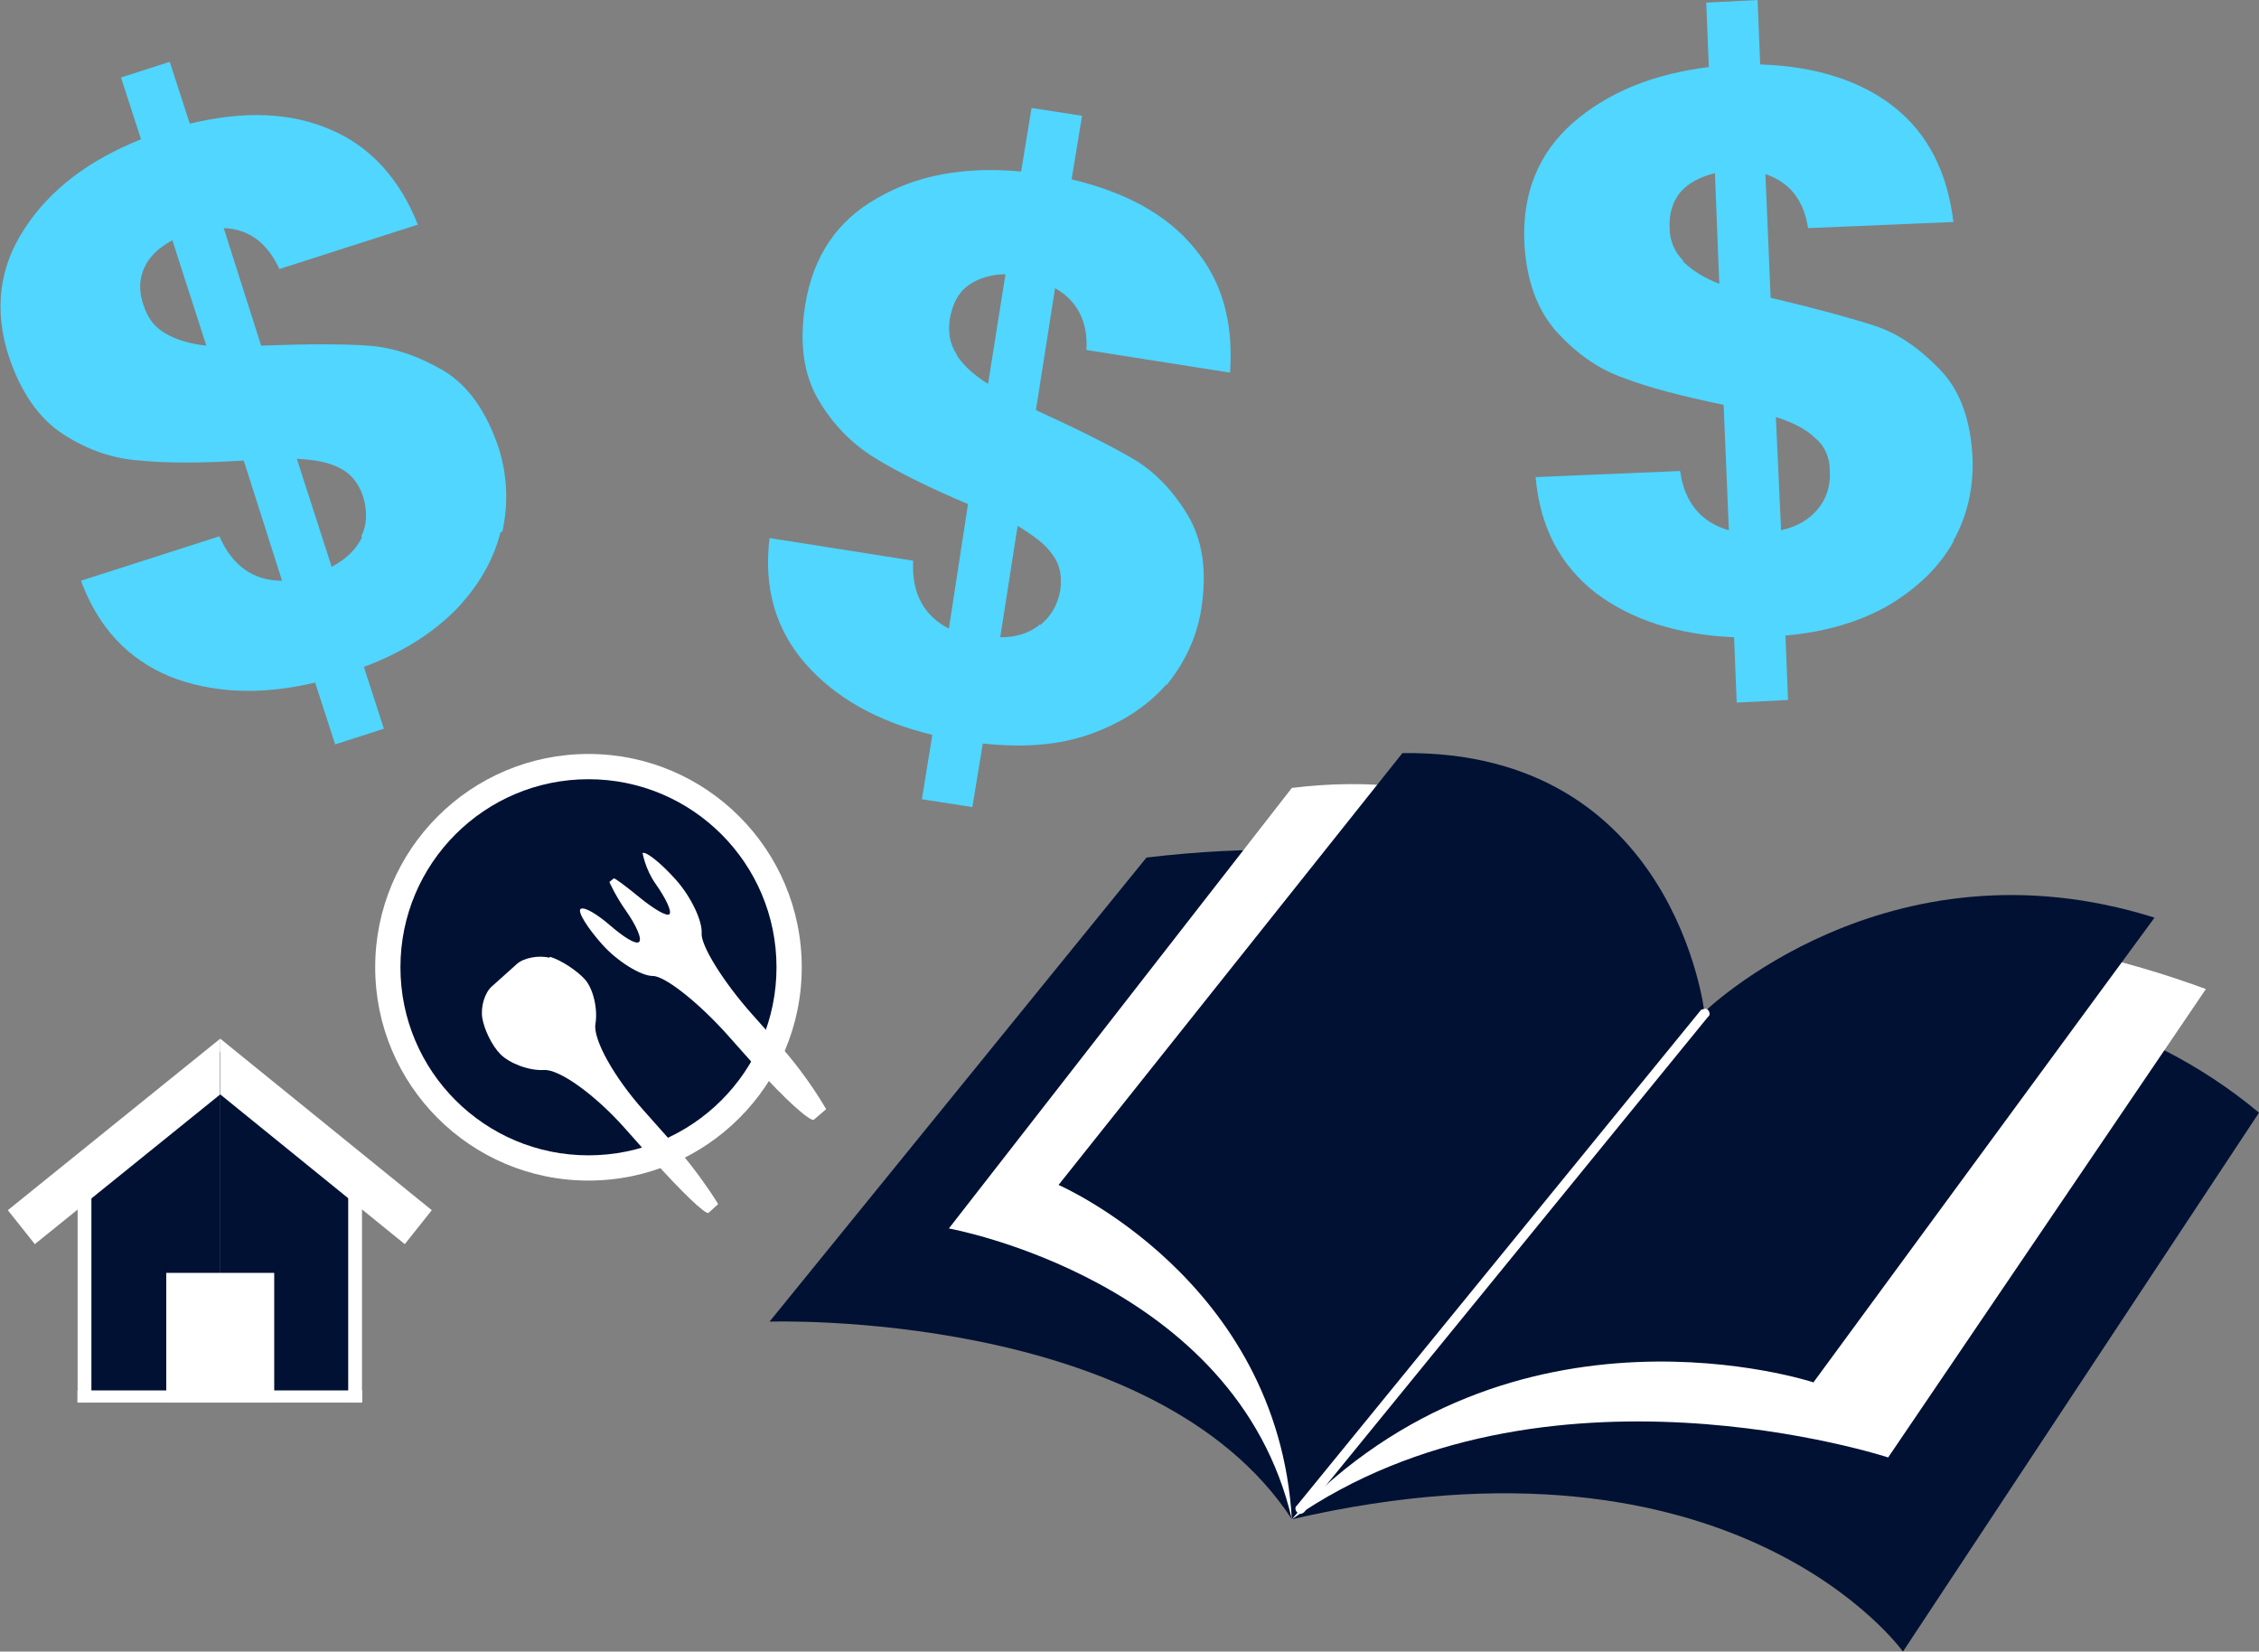
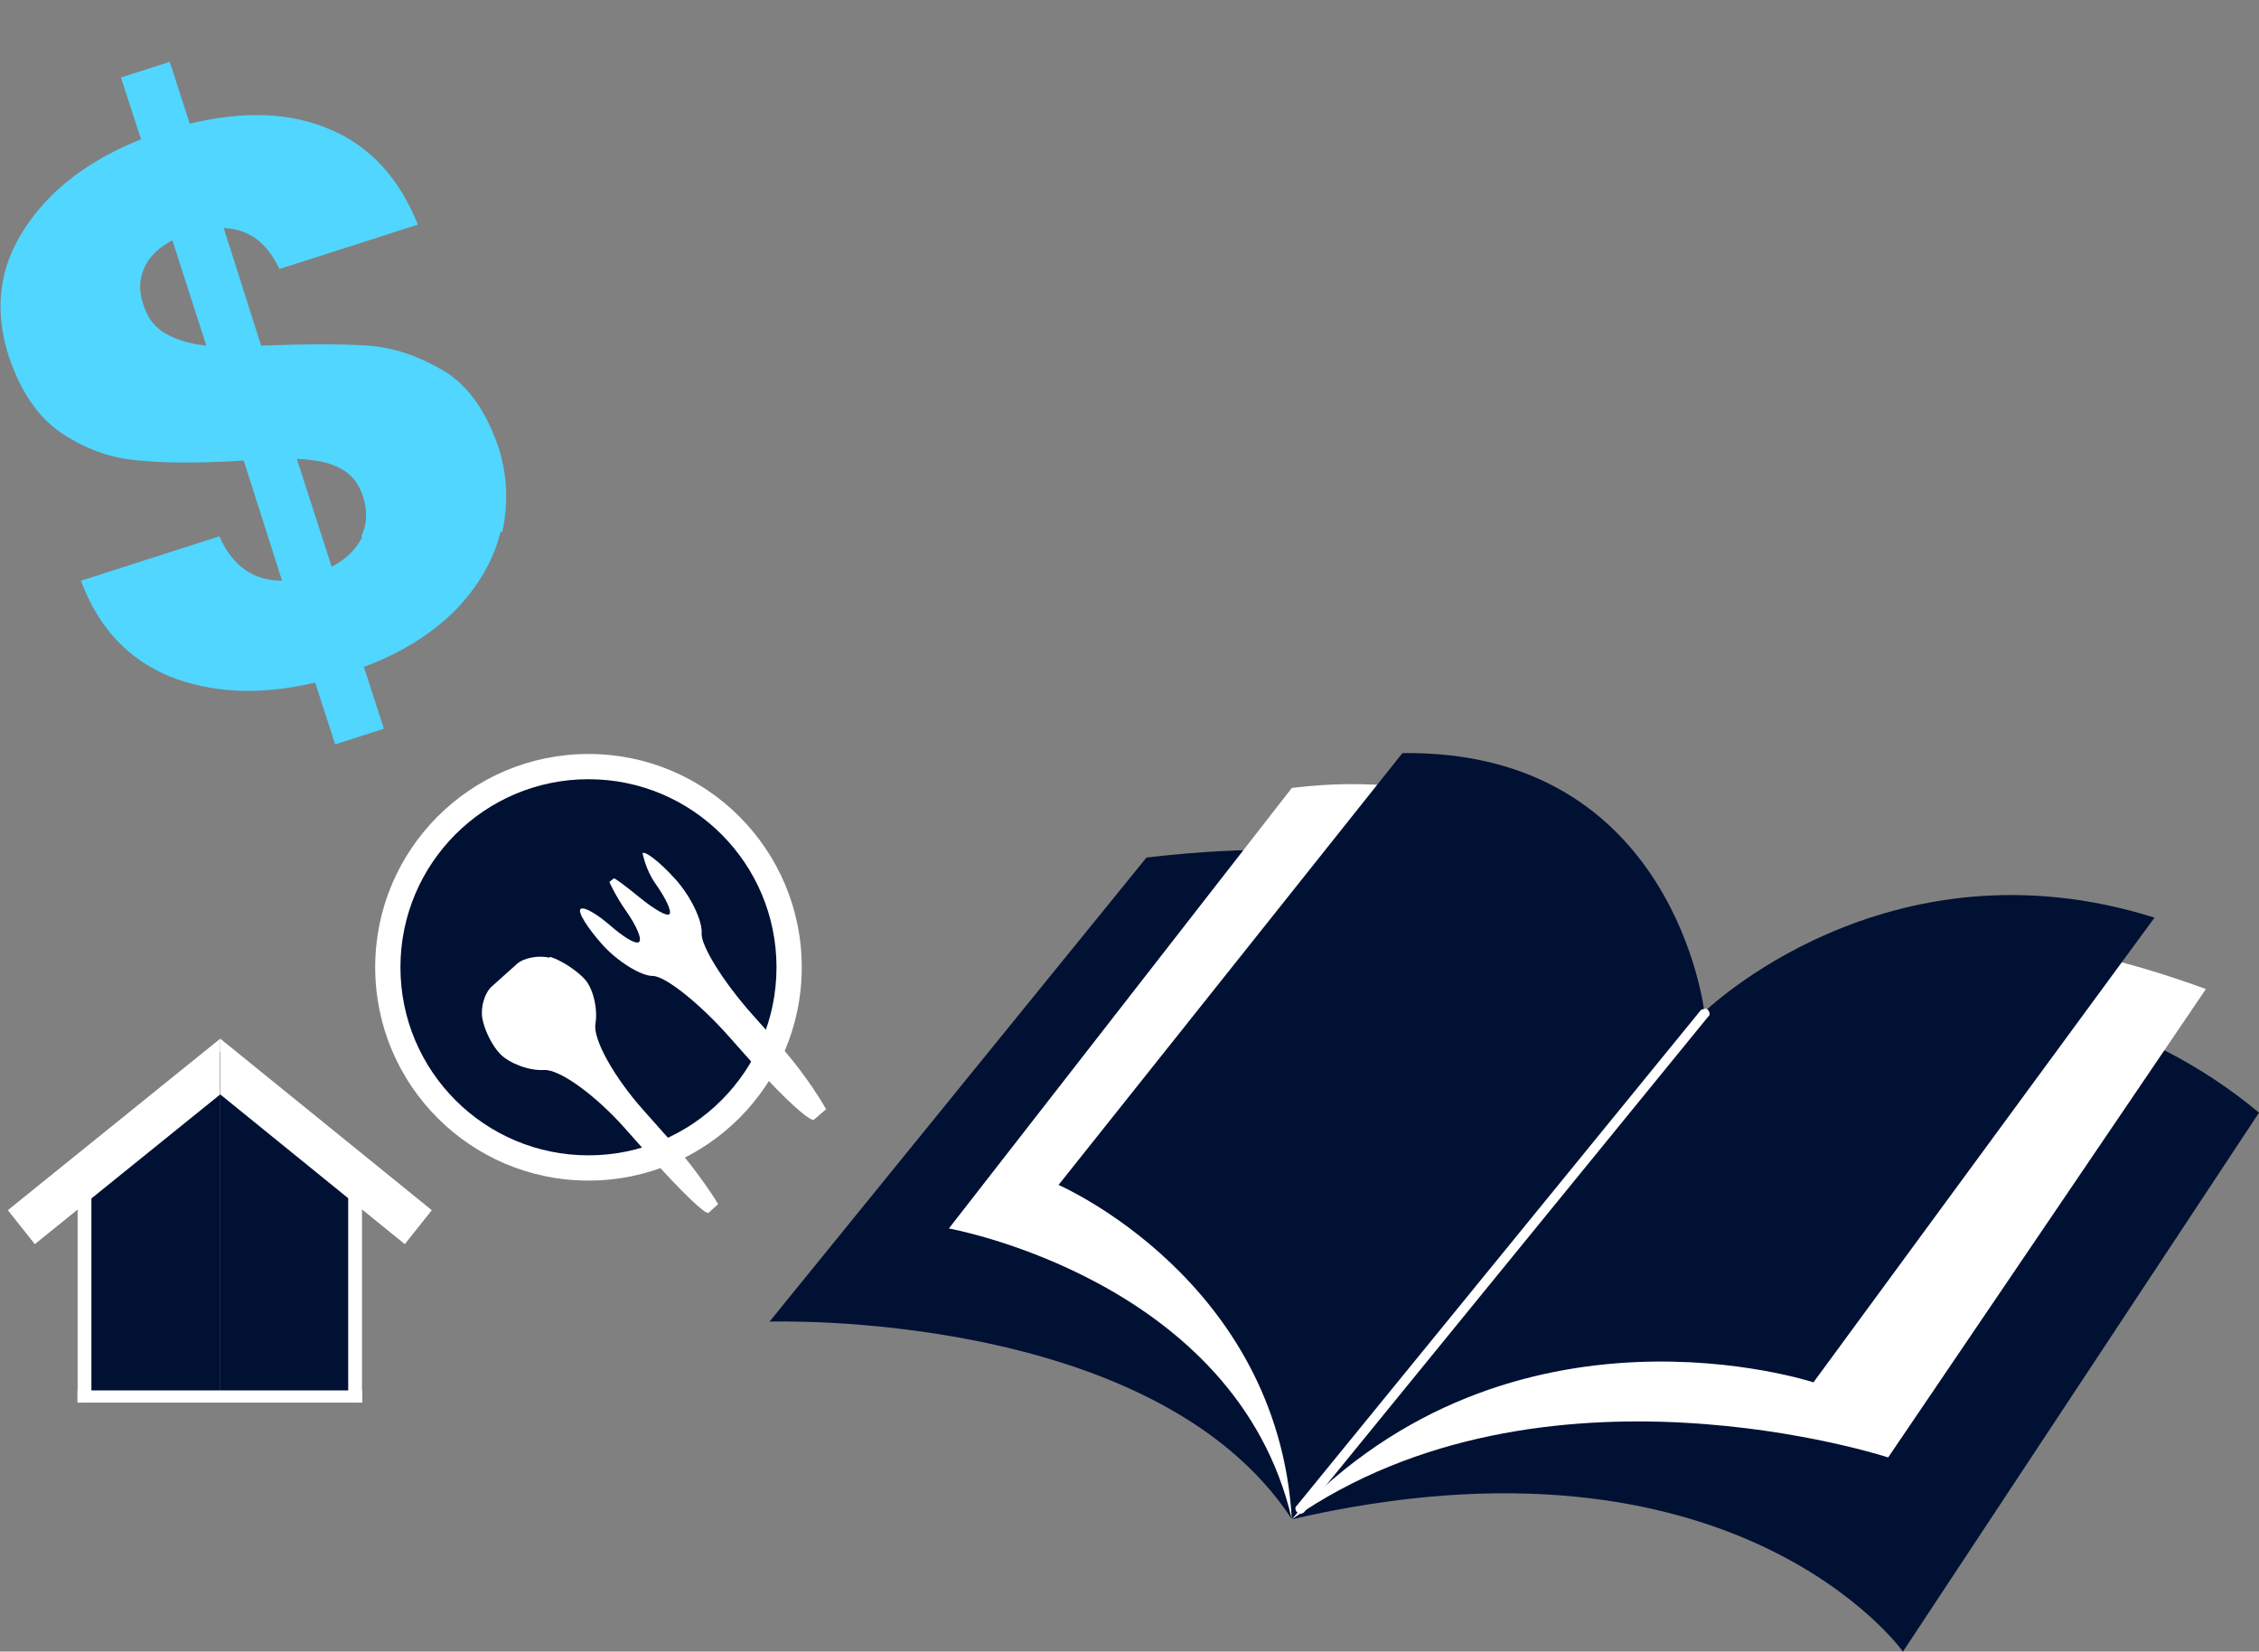
<svg xmlns="http://www.w3.org/2000/svg" viewBox="0 0 25.95 18.97">
  <rect x="0" y="0" width="25.95" height="18.97" fill="#808080" stroke="none" />
  <defs>
    <style>.d{fill:#fff;}.e{fill:#013;}.f{fill:#50d6ff;}</style>
  </defs>
  <g id="a" />
  <g id="b">
    <g id="c">
      <g>
        <g>
          <g>
            <path class="e" d="M13.17,9.85l-4.33,5.33s4.42-.15,6,2.27l4.74-5.82s-1.65-2.35-6.41-1.78Z" />
            <path class="e" d="M21.86,18.97s-1.92-2.7-7.02-1.52l4.74-5.82s3.66-1.11,6.37,1.15l-4.09,6.19Z" />
            <path class="d" d="M14.84,9.05l-3.94,5.06s3.3,.59,3.94,3.34l4.74-5.82s-1.15-3.02-4.74-2.58Z" />
            <path class="d" d="M21.69,16.74s-3.96-1.3-6.85,.71l4.74-5.82s1.72-1.75,5.76-.27l-3.65,5.38Z" />
            <path class="e" d="M16.11,8.65l-3.95,4.96s2.52,1.09,2.68,3.84l4.74-5.82s-.34-3.02-3.47-2.98Z" />
            <path class="e" d="M20.84,15.88s-3.46-1.15-6.01,1.57l4.74-5.82s2.1-2.06,5.18-1.09l-3.92,5.34Z" />
          </g>
          <path class="d" d="M14.94,17.38s-.03,0-.04-.01c-.02-.02-.03-.06,0-.08l4.64-5.69s.06-.03,.08,0c.02,.02,.03,.06,0,.08l-4.64,5.69s-.03,.02-.04,.02Z" />
        </g>
        <g>
          <circle class="d" cx="6.76" cy="11.11" r="2.45" />
          <circle class="e" cx="6.76" cy="11.11" r="2.16" />
          <path class="d" d="M6.31,11c-.12-.03-.29,0-.37,.07l-.29,.26c-.08,.07-.13,.23-.11,.36s.11,.32,.21,.42,.32,.19,.5,.18,.59,.29,.92,.66l.32,.36c.33,.37,.62,.65,.65,.62l.11-.1s-.21-.35-.54-.72l-.32-.36c-.33-.37-.58-.81-.55-.99s-.03-.41-.12-.51-.27-.22-.4-.26Z" />
          <path class="d" d="M7.38,9.79s.03,.19,.15,.36,.19,.32,.16,.35-.18-.06-.34-.19-.29-.23-.3-.22l-.05,.04s.07,.16,.19,.33,.19,.33,.15,.36-.18-.06-.33-.19-.3-.22-.34-.19,.08,.22,.25,.41,.44,.36,.58,.36,.53,.31,.86,.68l.32,.36c.33,.37,.63,.64,.67,.61l.14-.12s-.2-.36-.53-.73l-.32-.36c-.33-.37-.59-.79-.58-.93s-.12-.42-.3-.62-.35-.33-.38-.3Z" />
        </g>
        <g>
          <polygon class="e" points=".89 16.11 .89 13.51 2.53 12.08 2.53 16.11 .89 16.11" />
          <polygon class="d" points="2.53 11.93 .09 13.9 .4 14.29 2.53 12.57 2.53 11.93" />
          <polygon class="e" points="4.16 16.11 4.16 13.51 2.53 12.08 2.53 16.11 4.16 16.11" />
          <polygon class="d" points="2.53 11.93 4.96 13.9 4.65 14.29 2.53 12.57 2.53 11.93" />
-           <rect class="d" x="1.91" y="14.62" width="1.24" height="1.49" />
          <rect class="d" x=".89" y="15.97" width="3.27" height=".14" />
          <rect class="d" x=".89" y="13.76" width=".16" height="2.35" />
          <rect class="d" x="4" y="13.76" width=".16" height="2.35" />
        </g>
        <path class="f" d="M5.75,6.11c-.08,.32-.25,.62-.52,.9-.27,.27-.62,.49-1.05,.65l.23,.71-.56,.18-.23-.71c-.63,.15-1.19,.12-1.67-.07-.48-.2-.82-.56-1.02-1.1l1.59-.51c.15,.34,.39,.51,.72,.51l-.44-1.38c-.49,.03-.89,.03-1.19,0-.31-.02-.6-.12-.88-.3-.28-.18-.49-.48-.63-.9-.17-.53-.11-1.02,.18-1.46,.29-.45,.74-.79,1.34-1.03l-.23-.71,.56-.18,.23,.71c.63-.15,1.16-.13,1.62,.07,.45,.19,.79,.56,1,1.09l-1.59,.51c-.14-.3-.35-.46-.64-.47l.43,1.35c.53-.02,.94-.02,1.23,0s.58,.12,.87,.29c.28,.17,.49,.47,.63,.89,.1,.32,.11,.64,.04,.96ZM1.9,3.83c.12,.07,.28,.12,.47,.14l-.39-1.21c-.15,.08-.26,.18-.32,.31-.06,.13-.07,.27-.01,.44,.05,.15,.13,.25,.25,.32Zm2.25,2.33c.07-.14,.07-.3,.02-.46-.05-.15-.14-.26-.26-.32-.13-.07-.29-.1-.5-.11l.4,1.24c.17-.09,.28-.2,.35-.34Z" />
-         <path class="f" d="M13.4,7.86c-.22,.25-.51,.44-.87,.57-.36,.13-.77,.16-1.24,.11l-.12,.73-.58-.09,.12-.74c-.63-.15-1.12-.43-1.46-.82-.34-.39-.48-.87-.41-1.44l1.65,.26c-.02,.37,.12,.63,.41,.78l.22-1.43c-.45-.19-.81-.37-1.07-.53-.26-.16-.48-.38-.65-.67-.17-.29-.22-.65-.15-1.09,.09-.55,.36-.96,.82-1.22,.46-.27,1.01-.37,1.66-.31l.12-.73,.58,.09-.12,.73c.63,.15,1.1,.41,1.41,.79,.32,.38,.45,.85,.41,1.43l-1.65-.26c.02-.33-.11-.57-.36-.71l-.22,1.4c.48,.22,.84,.4,1.1,.55s.47,.37,.64,.65c.17,.28,.23,.64,.16,1.08-.05,.33-.19,.62-.4,.88Zm-2.41-3.78c.08,.12,.2,.23,.36,.33l.2-1.26c-.17,0-.32,.05-.43,.13-.11,.08-.18,.21-.21,.39-.02,.15,0,.28,.08,.4Zm.96,3.1c.12-.1,.2-.23,.23-.4,.02-.16,0-.29-.09-.41-.08-.12-.22-.22-.4-.33l-.2,1.28c.19,0,.34-.05,.46-.15Z" />
-         <path class="f" d="M22.44,6.22c-.16,.29-.41,.53-.74,.73-.33,.19-.73,.31-1.19,.35l.03,.74-.59,.03-.03-.75c-.65-.03-1.18-.2-1.59-.51-.41-.32-.64-.76-.69-1.33l1.66-.07c.05,.36,.24,.59,.56,.68l-.06-1.44c-.48-.1-.87-.2-1.15-.31-.29-.1-.54-.28-.77-.53-.22-.25-.35-.59-.37-1.04-.02-.55,.16-1.01,.56-1.36,.4-.35,.92-.56,1.56-.64l-.03-.74,.59-.03,.03,.74c.64,.02,1.16,.19,1.54,.49,.39,.31,.61,.75,.68,1.32l-1.67,.07c-.05-.33-.22-.53-.49-.62l.06,1.42c.51,.12,.91,.23,1.19,.32s.53,.27,.76,.51c.23,.24,.35,.58,.37,1.02,.01,.34-.06,.65-.22,.94Zm-3.11-3.22c.1,.1,.24,.19,.42,.26l-.05-1.27c-.17,.04-.3,.11-.39,.21-.09,.1-.14,.25-.13,.42,0,.15,.06,.28,.16,.38Zm1.55,2.85c.1-.12,.15-.27,.14-.44,0-.16-.06-.29-.17-.38-.1-.1-.26-.18-.45-.24l.06,1.3c.18-.04,.32-.12,.42-.24Z" />
      </g>
    </g>
  </g>
</svg>